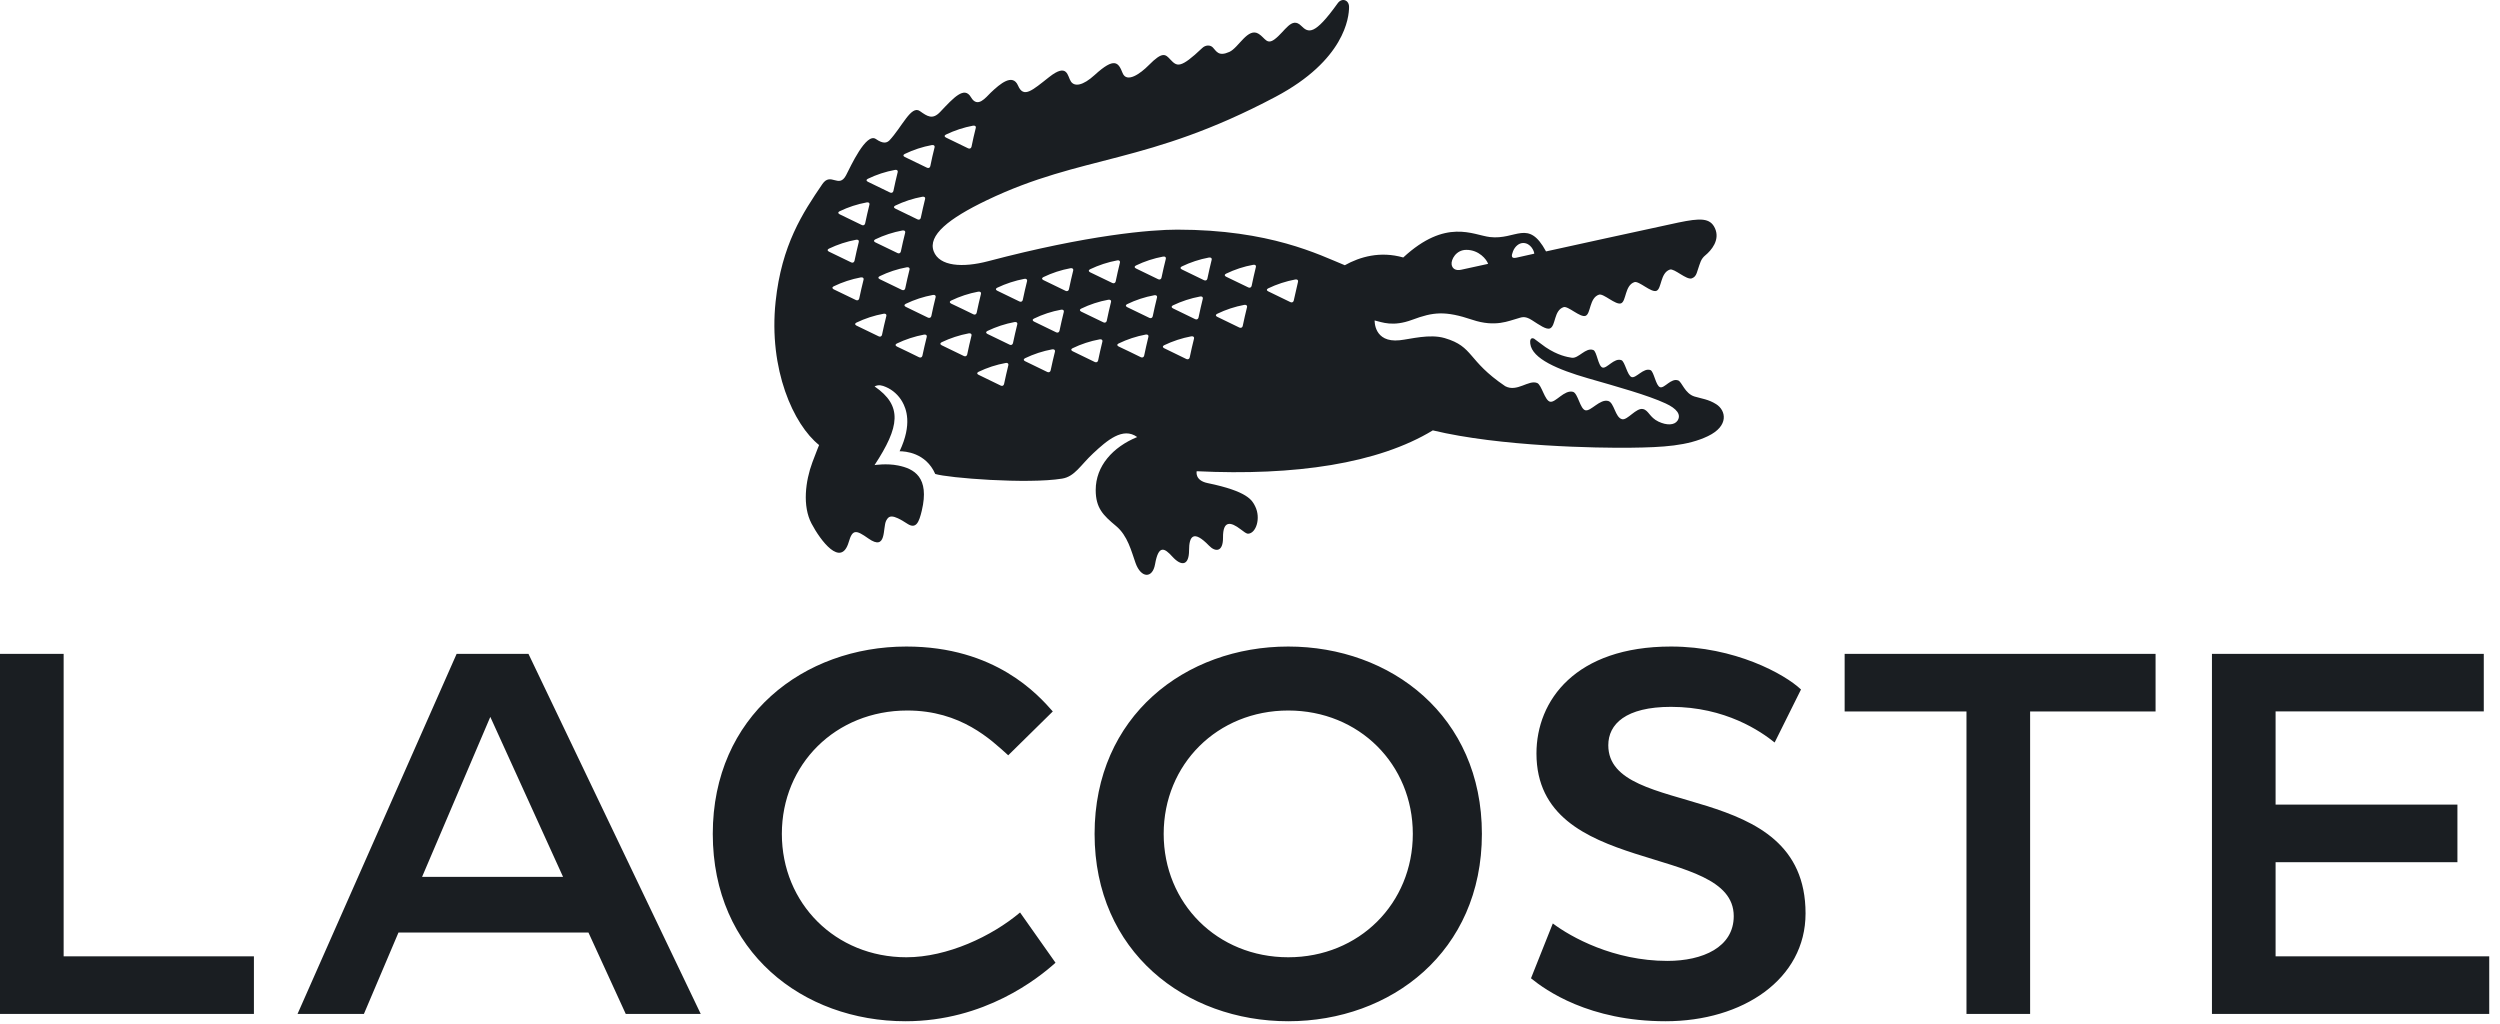
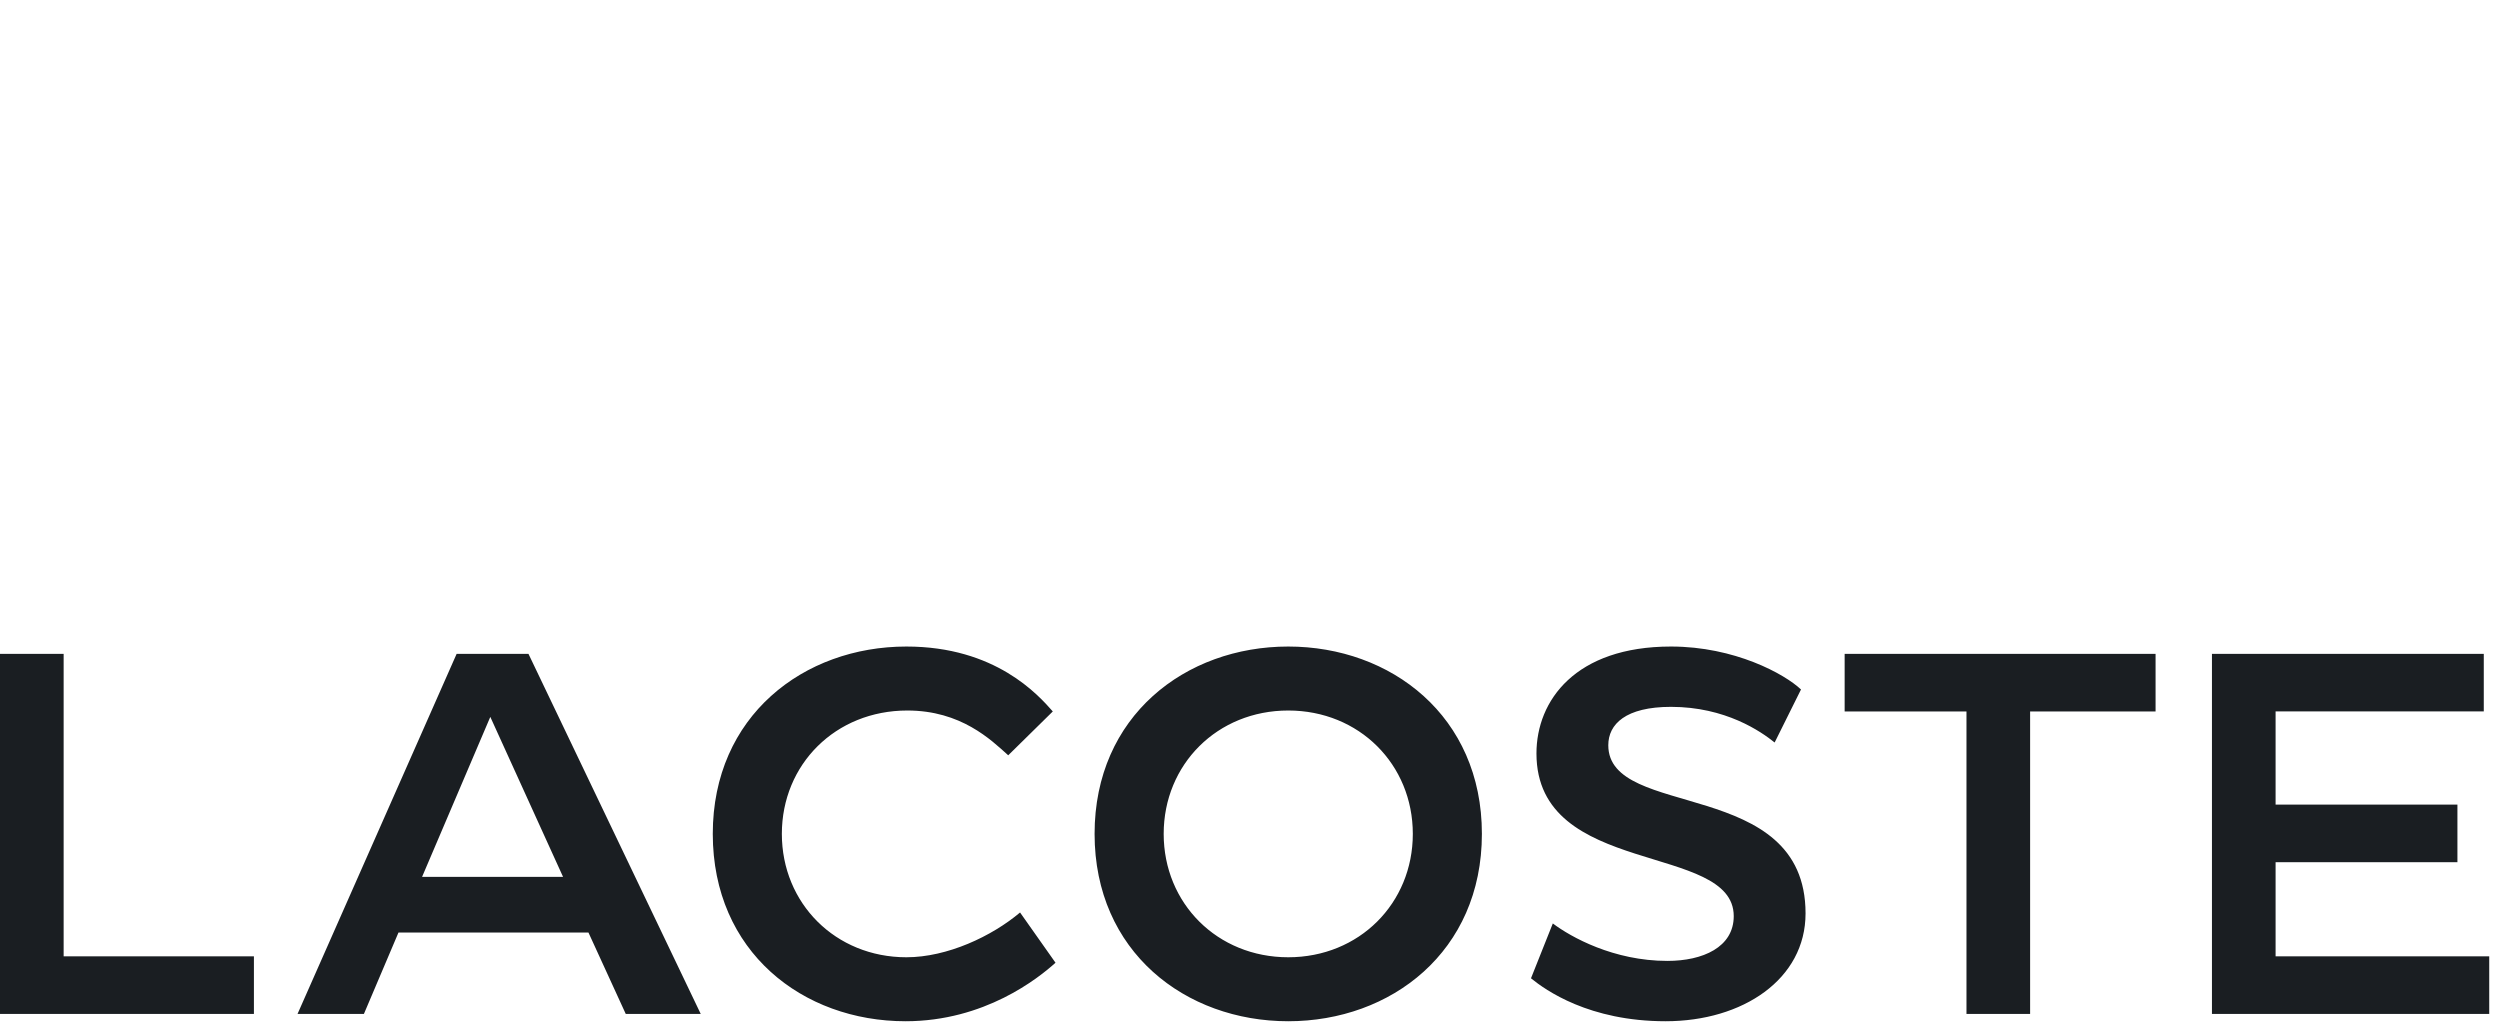
<svg xmlns="http://www.w3.org/2000/svg" width="127" height="52" viewBox="0 0 127 52" fill="none">
-   <path fill-rule="evenodd" clip-rule="evenodd" d="M65.941 14.307C65.865 14.619 65.792 14.942 65.722 15.27C65.705 15.349 65.628 15.386 65.553 15.348C65.2 15.175 64.825 14.992 64.424 14.8C64.338 14.762 64.336 14.691 64.423 14.649C64.86 14.439 65.325 14.288 65.803 14.197C65.899 14.18 65.959 14.231 65.941 14.307ZM63.8 13.56C63.724 13.875 63.649 14.195 63.583 14.523C63.565 14.602 63.49 14.64 63.416 14.602C63.059 14.428 62.684 14.244 62.284 14.056C62.199 14.014 62.197 13.944 62.284 13.903C62.721 13.692 63.184 13.538 63.664 13.452C63.758 13.433 63.821 13.483 63.8 13.56ZM63.13 16.562C63.114 16.641 63.039 16.674 62.962 16.641C62.608 16.467 62.233 16.283 61.833 16.093C61.747 16.053 61.746 15.983 61.833 15.941C62.27 15.729 62.734 15.576 63.212 15.487C63.307 15.473 63.37 15.523 63.35 15.598C63.271 15.91 63.2 16.234 63.13 16.562ZM61.554 13.194C61.477 13.505 61.403 13.827 61.335 14.155C61.319 14.236 61.245 14.272 61.168 14.236C60.814 14.059 60.439 13.877 60.039 13.688C59.951 13.647 59.95 13.577 60.036 13.535C60.473 13.324 60.939 13.171 61.418 13.082C61.512 13.067 61.575 13.118 61.554 13.194ZM61.103 15.172C61.026 15.484 60.953 15.805 60.885 16.133C60.867 16.214 60.791 16.25 60.716 16.214C60.362 16.04 59.986 15.856 59.587 15.666C59.501 15.625 59.499 15.554 59.585 15.512C60.022 15.304 60.485 15.151 60.967 15.062C61.06 15.044 61.123 15.096 61.102 15.173M60.657 17.197C60.578 17.509 60.506 17.83 60.437 18.158C60.42 18.239 60.345 18.274 60.268 18.239C59.914 18.065 59.541 17.88 59.14 17.69C59.055 17.65 59.053 17.579 59.138 17.538C59.576 17.327 60.04 17.175 60.518 17.085C60.613 17.068 60.676 17.119 60.657 17.197ZM59.004 14.105C58.989 14.186 58.914 14.222 58.838 14.186C58.463 14.001 58.086 13.818 57.708 13.638C57.622 13.598 57.62 13.529 57.706 13.487C58.144 13.275 58.609 13.123 59.088 13.034C59.182 13.018 59.244 13.066 59.225 13.146C59.145 13.456 59.074 13.776 59.004 14.105ZM58.777 15.108C58.7 15.423 58.626 15.74 58.558 16.07C58.538 16.149 58.467 16.186 58.39 16.149C58.015 15.965 57.638 15.782 57.261 15.603C57.174 15.561 57.174 15.492 57.258 15.451C57.696 15.238 58.159 15.086 58.639 14.998C58.735 14.981 58.798 15.031 58.777 15.108ZM58.34 17.106C58.264 17.421 58.191 17.738 58.123 18.068C58.107 18.147 58.031 18.184 57.956 18.147C57.601 17.973 57.227 17.789 56.825 17.601C56.74 17.559 56.738 17.489 56.823 17.45C57.261 17.237 57.726 17.084 58.205 16.995C58.298 16.979 58.361 17.03 58.34 17.106ZM56.508 14.377C56.152 14.206 55.777 14.019 55.378 13.832C55.292 13.79 55.29 13.72 55.376 13.678C55.814 13.469 56.278 13.316 56.759 13.227C56.852 13.209 56.913 13.26 56.894 13.337C56.817 13.65 56.743 13.97 56.676 14.299C56.658 14.377 56.583 14.414 56.509 14.377M56.441 15.335C56.363 15.646 56.291 15.967 56.223 16.298C56.205 16.378 56.129 16.414 56.055 16.376C55.699 16.204 55.327 16.019 54.926 15.831C54.839 15.789 54.837 15.72 54.923 15.679C55.36 15.466 55.824 15.314 56.305 15.226C56.399 15.21 56.462 15.261 56.441 15.335ZM56.003 17.349C55.925 17.661 55.853 17.981 55.785 18.311C55.768 18.392 55.694 18.426 55.618 18.391C55.262 18.217 54.89 18.033 54.488 17.842C54.401 17.8 54.399 17.733 54.484 17.691C54.922 17.478 55.387 17.326 55.867 17.238C55.961 17.222 56.023 17.274 56.003 17.349ZM54.134 14.776C53.778 14.602 53.404 14.418 53.006 14.229C52.919 14.189 52.915 14.121 53.003 14.077C53.44 13.865 53.902 13.714 54.383 13.625C54.478 13.609 54.539 13.658 54.52 13.736C54.444 14.046 54.369 14.368 54.302 14.696C54.286 14.778 54.208 14.813 54.134 14.776ZM53.822 16.804C53.805 16.883 53.731 16.92 53.655 16.883C53.281 16.698 52.904 16.515 52.527 16.335C52.442 16.295 52.438 16.226 52.525 16.185C52.962 15.972 53.426 15.819 53.904 15.733C53.999 15.716 54.062 15.764 54.042 15.842C53.965 16.155 53.89 16.477 53.822 16.804ZM53.372 18.819C53.355 18.898 53.281 18.933 53.205 18.898C52.85 18.724 52.476 18.54 52.076 18.35C51.989 18.311 51.986 18.24 52.073 18.197C52.51 17.987 52.975 17.834 53.454 17.746C53.548 17.731 53.611 17.78 53.593 17.857C53.513 18.176 53.44 18.497 53.372 18.819ZM51.957 15.235C51.94 15.316 51.866 15.353 51.79 15.316L50.659 14.768C50.575 14.73 50.57 14.658 50.658 14.617C51.095 14.407 51.559 14.257 52.039 14.165C52.135 14.147 52.195 14.199 52.176 14.277C52.099 14.589 52.024 14.908 51.957 15.235ZM51.679 16.471C51.602 16.783 51.528 17.104 51.459 17.432C51.441 17.511 51.365 17.55 51.291 17.511C50.937 17.338 50.562 17.153 50.163 16.965C50.077 16.924 50.075 16.854 50.161 16.812C50.599 16.602 51.063 16.449 51.541 16.36C51.636 16.343 51.7 16.394 51.679 16.471ZM51.225 18.55C51.148 18.861 51.076 19.182 51.006 19.509C50.989 19.589 50.915 19.627 50.84 19.589C50.486 19.416 50.111 19.232 49.711 19.04C49.624 19.002 49.622 18.932 49.706 18.89C50.146 18.678 50.611 18.526 51.091 18.439C51.183 18.42 51.246 18.472 51.225 18.55ZM49.448 15.967C49.092 15.794 48.717 15.609 48.317 15.423C48.232 15.381 48.23 15.309 48.315 15.27C48.752 15.059 49.218 14.905 49.696 14.816C49.793 14.8 49.852 14.849 49.834 14.926C49.755 15.245 49.681 15.566 49.615 15.888C49.598 15.968 49.524 16.006 49.448 15.967ZM49.353 17.045C49.275 17.358 49.201 17.68 49.134 18.008C49.115 18.087 49.041 18.124 48.967 18.087C48.612 17.913 48.237 17.73 47.837 17.539C47.752 17.5 47.749 17.43 47.834 17.386C48.271 17.177 48.735 17.024 49.214 16.934C49.311 16.917 49.373 16.97 49.353 17.045ZM47.312 16.054C47.294 16.137 47.219 16.17 47.144 16.137C46.789 15.96 46.414 15.778 46.014 15.588C45.927 15.547 45.926 15.478 46.012 15.434C46.449 15.224 46.913 15.071 47.394 14.983C47.487 14.965 47.55 15.015 47.531 15.092C47.452 15.405 47.38 15.727 47.312 16.054ZM46.858 18.07C46.841 18.15 46.766 18.187 46.69 18.15C46.336 17.977 45.962 17.791 45.562 17.604C45.476 17.562 45.474 17.492 45.56 17.45C45.997 17.241 46.461 17.088 46.942 16.998C47.036 16.981 47.098 17.032 47.08 17.108C47.002 17.421 46.928 17.741 46.858 18.07ZM44.688 14.181C44.603 14.141 44.602 14.071 44.688 14.031C45.125 13.818 45.589 13.665 46.068 13.577C46.162 13.56 46.224 13.611 46.206 13.687C46.126 14.006 46.053 14.327 45.986 14.649C45.97 14.729 45.894 14.765 45.819 14.728C45.465 14.556 45.091 14.371 44.688 14.181ZM44.806 17.009C44.79 17.088 44.715 17.126 44.639 17.087C44.284 16.913 43.909 16.73 43.509 16.541C43.424 16.501 43.42 16.43 43.505 16.389C43.944 16.177 44.409 16.026 44.888 15.938C44.983 15.918 45.046 15.969 45.028 16.045C44.947 16.36 44.875 16.682 44.806 17.009ZM42.352 14.698C42.268 14.656 42.265 14.588 42.351 14.545C42.788 14.334 43.253 14.181 43.732 14.091C43.826 14.075 43.889 14.124 43.871 14.2C43.792 14.513 43.718 14.835 43.649 15.164C43.631 15.244 43.559 15.281 43.482 15.243C43.128 15.069 42.751 14.886 42.352 14.698ZM42.108 12.632C42.547 12.421 43.013 12.268 43.492 12.179C43.586 12.16 43.648 12.212 43.627 12.288C43.55 12.601 43.477 12.922 43.409 13.249C43.39 13.33 43.316 13.369 43.24 13.329C42.884 13.155 42.512 12.972 42.11 12.783C42.025 12.743 42.023 12.674 42.108 12.632ZM42.65 10.733C43.088 10.521 43.553 10.369 44.031 10.282C44.125 10.263 44.187 10.314 44.169 10.389C44.09 10.704 44.018 11.024 43.949 11.351C43.932 11.431 43.857 11.471 43.78 11.431C43.426 11.256 43.052 11.073 42.651 10.884C42.567 10.843 42.564 10.773 42.65 10.733ZM44.086 9.083C44.525 8.87 44.989 8.718 45.468 8.631C45.562 8.613 45.624 8.663 45.604 8.74C45.527 9.052 45.453 9.372 45.385 9.701C45.368 9.781 45.292 9.82 45.215 9.781C44.862 9.608 44.487 9.424 44.088 9.234C44 9.193 44 9.124 44.086 9.083ZM45.984 11.818C45.904 12.13 45.832 12.449 45.763 12.777C45.745 12.857 45.672 12.897 45.596 12.857C45.24 12.685 44.866 12.5 44.466 12.311C44.382 12.272 44.379 12.202 44.465 12.159C44.902 11.948 45.368 11.797 45.847 11.707C45.94 11.691 46.004 11.739 45.984 11.818ZM46.858 9.994C46.956 9.977 47.017 10.027 46.996 10.104C46.919 10.417 46.845 10.738 46.776 11.065C46.761 11.145 46.687 11.181 46.611 11.145C46.236 10.96 45.86 10.777 45.482 10.597C45.396 10.558 45.392 10.487 45.479 10.445C45.916 10.234 46.379 10.082 46.858 9.994ZM45.96 7.821C46.397 7.611 46.86 7.457 47.341 7.369C47.434 7.352 47.497 7.403 47.478 7.479C47.399 7.792 47.325 8.112 47.26 8.441C47.243 8.523 47.168 8.557 47.091 8.52C46.735 8.348 46.362 8.162 45.962 7.974C45.875 7.934 45.872 7.862 45.96 7.821ZM48.052 6.837C48.49 6.626 48.955 6.473 49.434 6.383C49.529 6.367 49.591 6.417 49.571 6.493C49.492 6.806 49.419 7.126 49.353 7.453C49.335 7.536 49.26 7.572 49.184 7.536C48.828 7.362 48.454 7.176 48.055 6.988C47.969 6.948 47.965 6.878 48.053 6.837M74.495 12.693C75.132 12.693 75.525 13.182 75.596 13.404C75.596 13.404 74.638 13.615 74.221 13.704C73.947 13.762 73.769 13.646 73.742 13.431C73.708 13.194 73.963 12.689 74.495 12.693ZM76.861 12.766C76.959 12.516 77.165 12.345 77.378 12.344C77.759 12.344 77.941 12.761 77.94 12.887L77.021 13.093C76.763 13.143 76.77 13.001 76.861 12.766ZM87.181 20.532C86.787 20.282 86.442 20.252 86.081 20.143C85.593 19.995 85.437 19.396 85.255 19.327C84.891 19.187 84.554 19.744 84.333 19.67C84.112 19.601 84.021 18.867 83.842 18.8C83.49 18.669 83.111 19.229 82.888 19.156C82.667 19.085 82.547 18.362 82.367 18.296C82.001 18.162 81.624 18.744 81.405 18.671C81.182 18.6 81.121 17.848 80.94 17.781C80.549 17.633 80.19 18.228 79.844 18.173C79.625 18.139 79.143 18.059 78.511 17.634C78.33 17.513 77.954 17.211 77.925 17.2C77.861 17.175 77.698 17.135 77.738 17.461C77.832 18.226 79.146 18.775 80.659 19.214C82.171 19.649 83.702 20.073 84.614 20.495C85.178 20.755 85.421 21.065 85.218 21.369C85.06 21.604 84.673 21.619 84.25 21.418C83.798 21.203 83.753 20.847 83.469 20.781C83.12 20.698 82.678 21.361 82.402 21.296C82.047 21.213 82.007 20.453 81.694 20.369C81.278 20.257 80.816 20.902 80.542 20.843C80.266 20.787 80.163 19.972 79.904 19.904C79.467 19.791 79.021 20.467 78.746 20.407C78.471 20.351 78.318 19.549 78.088 19.456C77.65 19.279 77.068 19.939 76.466 19.619C74.514 18.299 74.888 17.619 73.396 17.177C72.626 16.949 71.664 17.226 71.102 17.285C69.78 17.423 69.832 16.279 69.832 16.279C70.215 16.369 70.753 16.612 71.741 16.245C72.809 15.848 73.404 15.779 74.797 16.245C75.971 16.641 76.67 16.287 77.08 16.182C77.282 16.13 77.437 16.018 77.817 16.261C78.197 16.503 78.562 16.771 78.749 16.679C79.037 16.539 78.934 15.767 79.43 15.603C79.657 15.528 80.276 16.147 80.547 16.044C80.818 15.94 80.734 15.131 81.23 14.968C81.458 14.894 82.077 15.512 82.348 15.41C82.62 15.304 82.535 14.496 83.029 14.332C83.258 14.257 83.877 14.877 84.147 14.775C84.418 14.669 84.337 13.861 84.831 13.694C85.057 13.622 85.679 14.243 85.948 14.139C86.218 14.031 86.181 13.827 86.398 13.277C86.449 13.157 86.528 13.052 86.63 12.971C86.932 12.722 87.39 12.192 87.121 11.597C86.876 11.06 86.371 11.076 85.262 11.305C84.329 11.499 78.538 12.772 78.538 12.772C77.634 11.099 77.023 12.204 75.68 12.041C74.831 11.939 73.458 11.073 71.285 13.08C70.117 12.747 69.085 13.043 68.316 13.474C67.013 12.943 64.526 11.666 59.802 11.666C58.466 11.666 55.278 11.93 50.205 13.267C48.906 13.61 47.721 13.535 47.431 12.764C47.132 11.957 48.172 11.111 50.135 10.169C55.003 7.837 58.253 8.386 64.798 4.918C68.306 3.061 68.535 0.881 68.532 0.353C68.532 -0.008 68.166 -0.13 67.954 0.167C66.773 1.816 66.469 1.679 66.102 1.312C65.611 0.82 65.282 1.6 64.753 1.994C64.352 2.293 64.272 1.934 63.947 1.723C63.394 1.365 62.928 2.424 62.452 2.637C61.9 2.884 61.8 2.608 61.613 2.412C61.481 2.274 61.242 2.277 61.072 2.441C59.955 3.502 59.792 3.381 59.458 3.028C59.21 2.764 59.075 2.581 58.354 3.314C57.936 3.737 57.239 4.239 57.028 3.71C56.816 3.182 56.633 2.873 55.61 3.809C55.003 4.362 54.59 4.408 54.406 4.146C54.221 3.882 54.249 3.164 53.292 3.919C52.432 4.596 52 5.004 51.717 4.349C51.443 3.717 50.811 4.249 50.33 4.707C50.079 4.947 49.661 5.519 49.324 4.938C48.986 4.362 48.45 4.957 47.761 5.686C47.373 6.095 47.114 5.915 46.729 5.643C46.286 5.325 45.819 6.458 45.178 7.137C45.057 7.249 44.883 7.332 44.495 7.062C43.996 6.717 43.204 8.474 42.979 8.905C42.609 9.6 42.206 8.722 41.776 9.351C40.776 10.817 39.705 12.443 39.401 15.323C39.037 18.769 40.313 21.576 41.61 22.608C41.61 22.608 41.452 22.994 41.271 23.48C40.909 24.451 40.76 25.712 41.225 26.596C41.674 27.449 42.727 28.87 43.118 27.528C43.308 26.878 43.487 26.912 44.114 27.355C45.062 28.024 44.829 26.806 45.02 26.445C45.153 26.193 45.318 26.095 46.098 26.609C46.547 26.901 46.691 26.505 46.825 25.949C47.237 24.231 46.425 23.808 45.623 23.647C45.041 23.529 44.427 23.627 44.427 23.627C45.704 21.68 45.862 20.616 44.428 19.63C44.642 19.521 44.817 19.581 45 19.658C45.353 19.807 45.647 20.078 45.835 20.407C46.032 20.757 46.357 21.537 45.7 22.924C45.975 22.924 47.032 22.99 47.51 24.077C48.137 24.279 52.187 24.601 53.955 24.314C54.598 24.21 54.889 23.63 55.531 23.032C56.23 22.379 57.044 21.672 57.769 22.202C56.533 22.709 55.662 23.672 55.662 24.892C55.662 25.808 56.04 26.176 56.694 26.72C57.288 27.214 57.47 27.996 57.687 28.604C57.964 29.377 58.546 29.401 58.676 28.666C58.854 27.651 59.161 27.841 59.553 28.274C60.031 28.799 60.403 28.719 60.404 27.961C60.405 27.246 60.619 26.892 61.419 27.72C61.744 28.056 62.136 28.043 62.129 27.312C62.121 26.419 62.523 26.505 63.022 26.887C63.196 27.02 63.317 27.116 63.41 27.112C63.806 27.091 64.064 26.324 63.761 25.718C63.61 25.416 63.39 24.962 61.347 24.541C60.677 24.404 60.792 23.938 60.792 23.938C65.779 24.18 70.008 23.552 72.787 21.863C76.204 22.687 81.203 22.765 82.843 22.744C84.481 22.725 85.735 22.65 86.763 22.156C87.845 21.637 87.682 20.847 87.181 20.532Z" fill="#1A1E22" />
  <path fill-rule="evenodd" clip-rule="evenodd" d="M24.908 36.419L28.603 44.544H21.442L24.907 36.419H24.908ZM3.233 33.216H0V51.507H12.899V48.582H3.233V33.216ZM99.897 36.141V51.507H103.13V36.141H109.503V33.216H93.708V36.141H99.897ZM65.443 48.629C61.84 48.629 59.115 45.891 59.115 42.361C59.115 38.832 61.84 36.094 65.443 36.094C69.046 36.094 71.771 38.832 71.771 42.361C71.771 45.891 69.046 48.629 65.443 48.629ZM46.092 36.094C48.817 36.094 50.341 37.579 51.218 38.369L53.482 36.141C52.743 35.304 50.572 32.844 46.045 32.844C40.827 32.844 36.209 36.372 36.209 42.36C36.209 48.351 40.781 51.879 45.999 51.879C50.018 51.879 52.743 49.697 53.62 48.907L51.819 46.354C50.388 47.562 48.124 48.629 46.045 48.629C42.444 48.629 39.718 45.891 39.718 42.361C39.718 38.832 42.444 36.094 46.092 36.094ZM77.774 49.697C78.514 50.301 80.729 51.879 84.611 51.879C88.535 51.879 91.722 49.744 91.722 46.401C91.722 39.436 81.701 41.664 81.701 37.858C81.701 36.791 82.578 35.908 84.887 35.908C87.658 35.908 89.459 37.161 90.152 37.719L91.491 35.026C90.659 34.237 88.119 32.844 84.887 32.844C80.037 32.844 78.052 35.583 78.052 38.275C78.052 44.589 88.074 42.779 88.074 46.54C88.074 48.119 86.503 48.814 84.702 48.814C81.977 48.814 79.806 47.607 78.883 46.911L77.774 49.697ZM126.176 33.216H112.367V51.507H126.453V48.582H115.6V43.8H124.837V40.875H115.6V36.14H126.176V33.215V33.216ZM31.788 51.507H35.597L26.846 33.216H23.197L15.115 51.507H18.487L20.242 47.374H29.894L31.788 51.507ZM65.442 51.879C70.661 51.879 75.28 48.35 75.28 42.36C75.28 36.372 70.661 32.844 65.442 32.844C60.224 32.844 55.605 36.372 55.605 42.36C55.605 48.351 60.224 51.879 65.442 51.879Z" fill="#1A1E22" />
</svg>